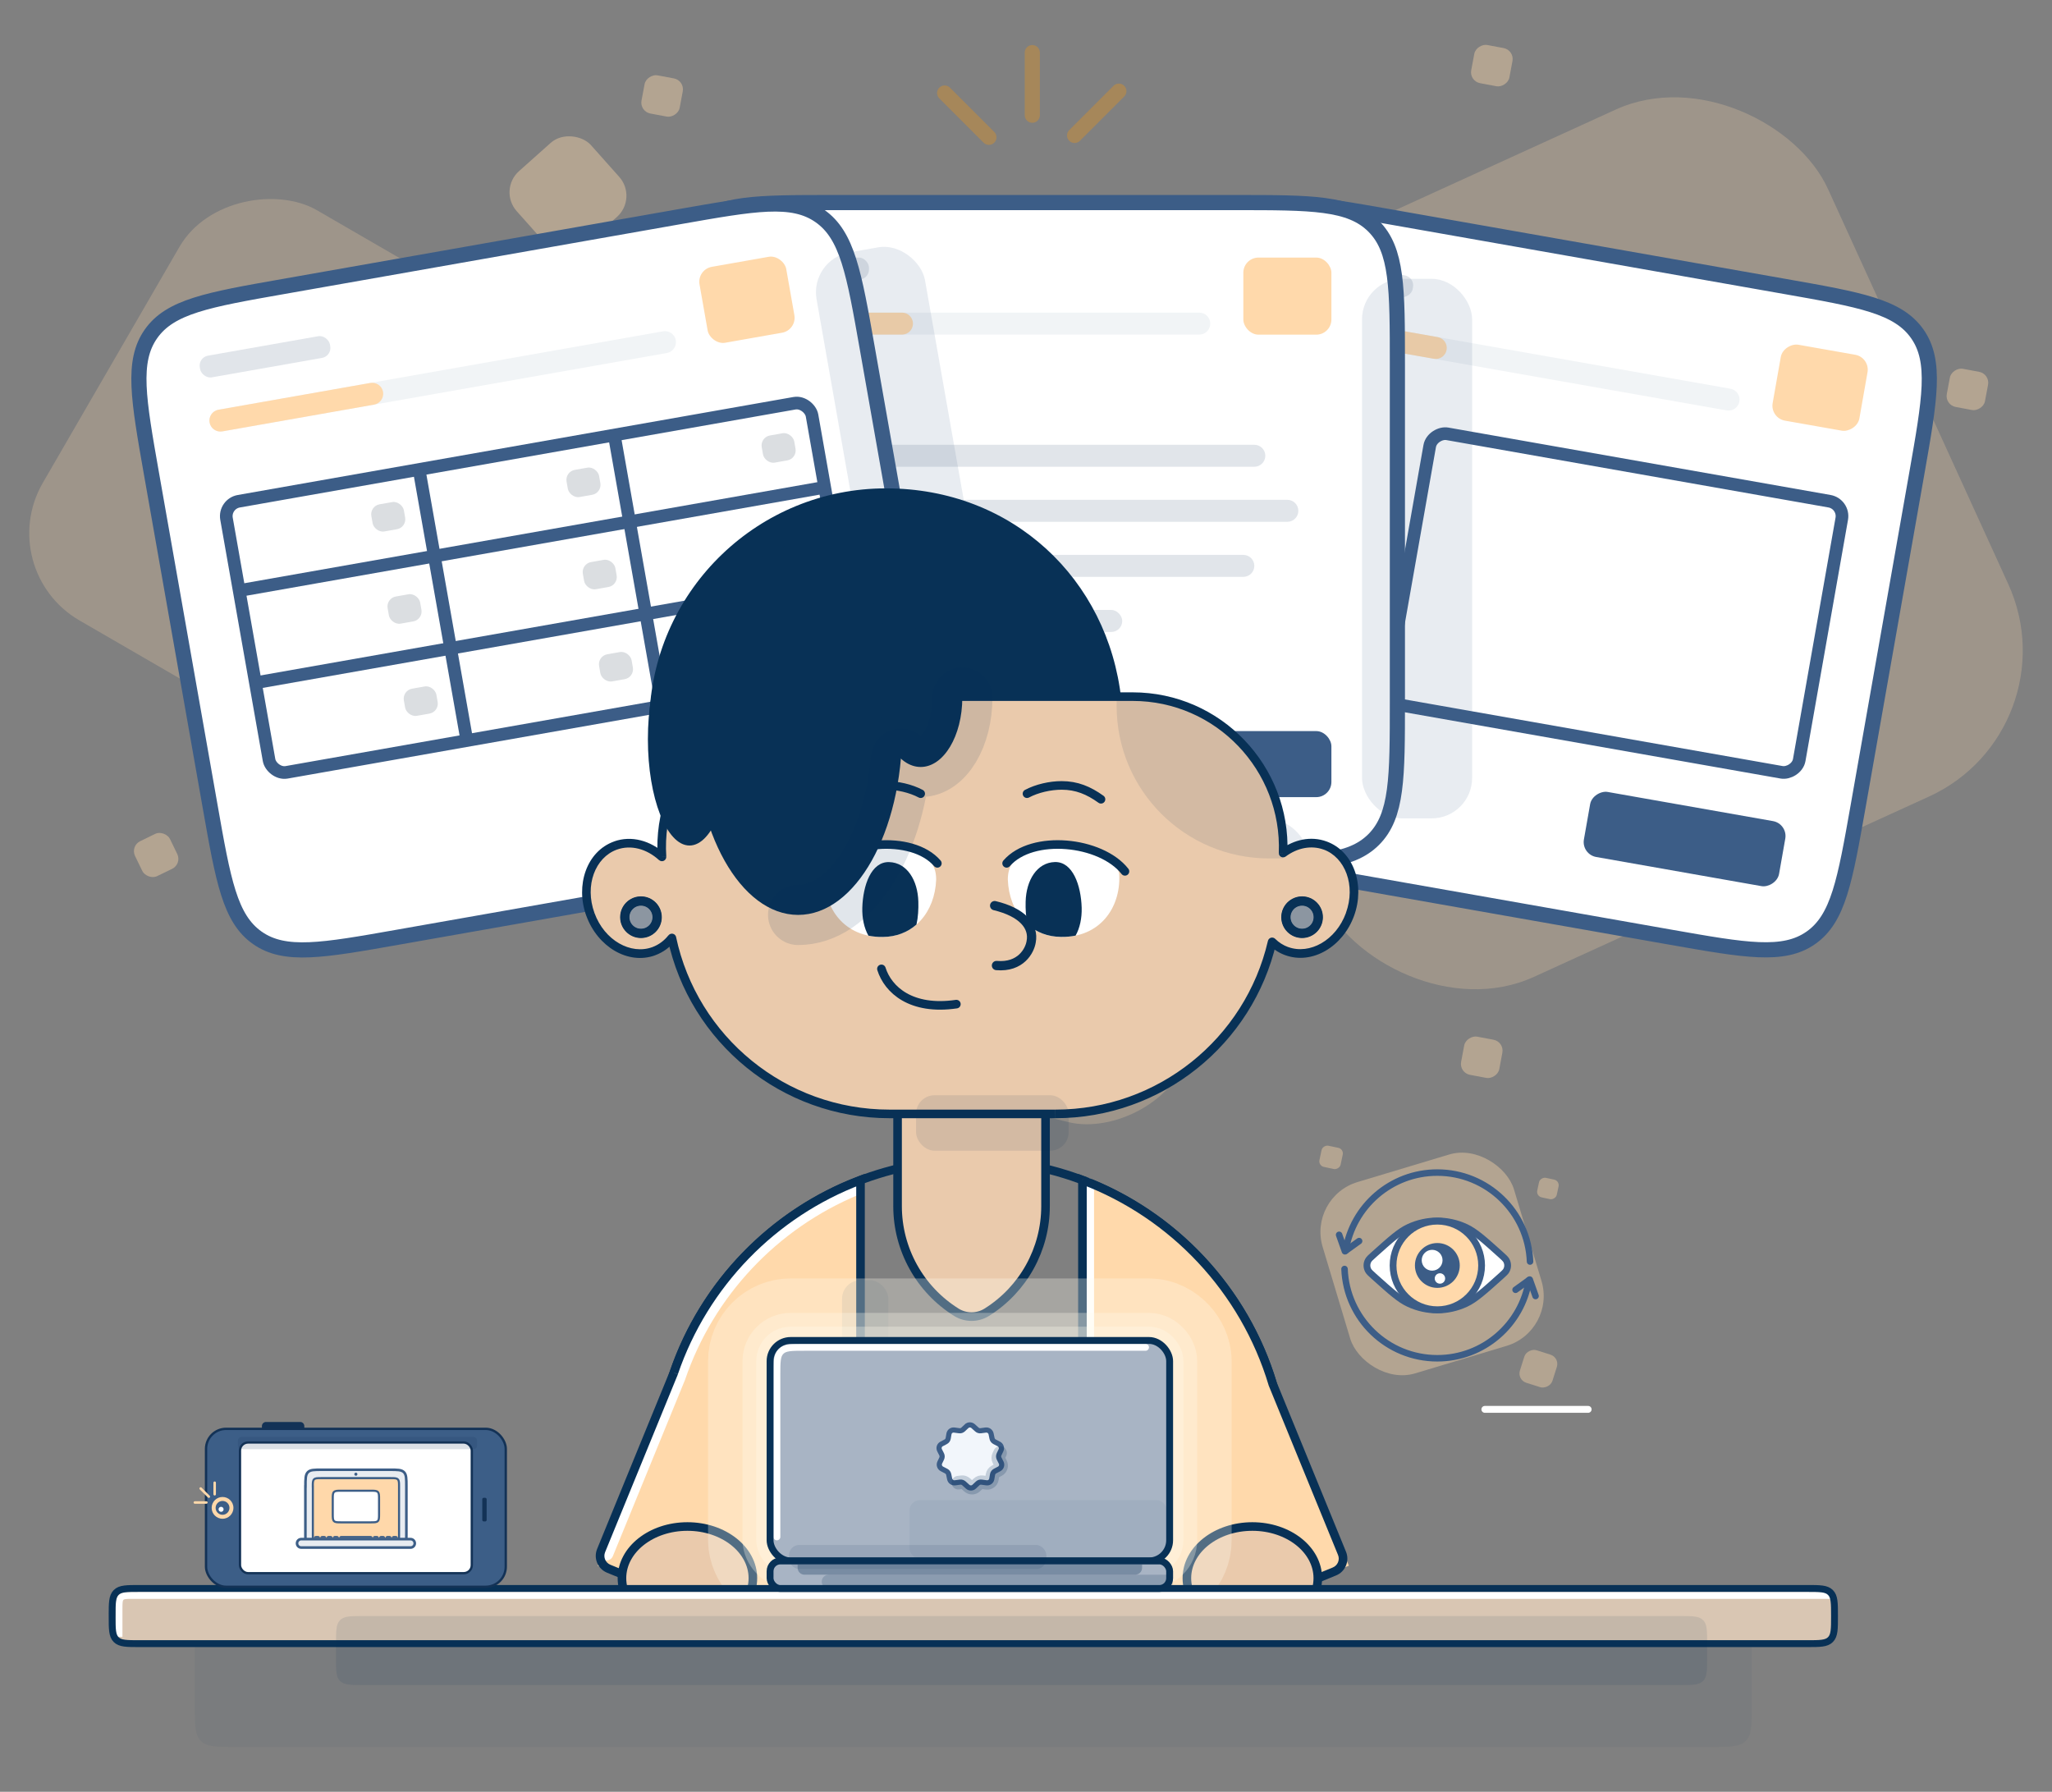
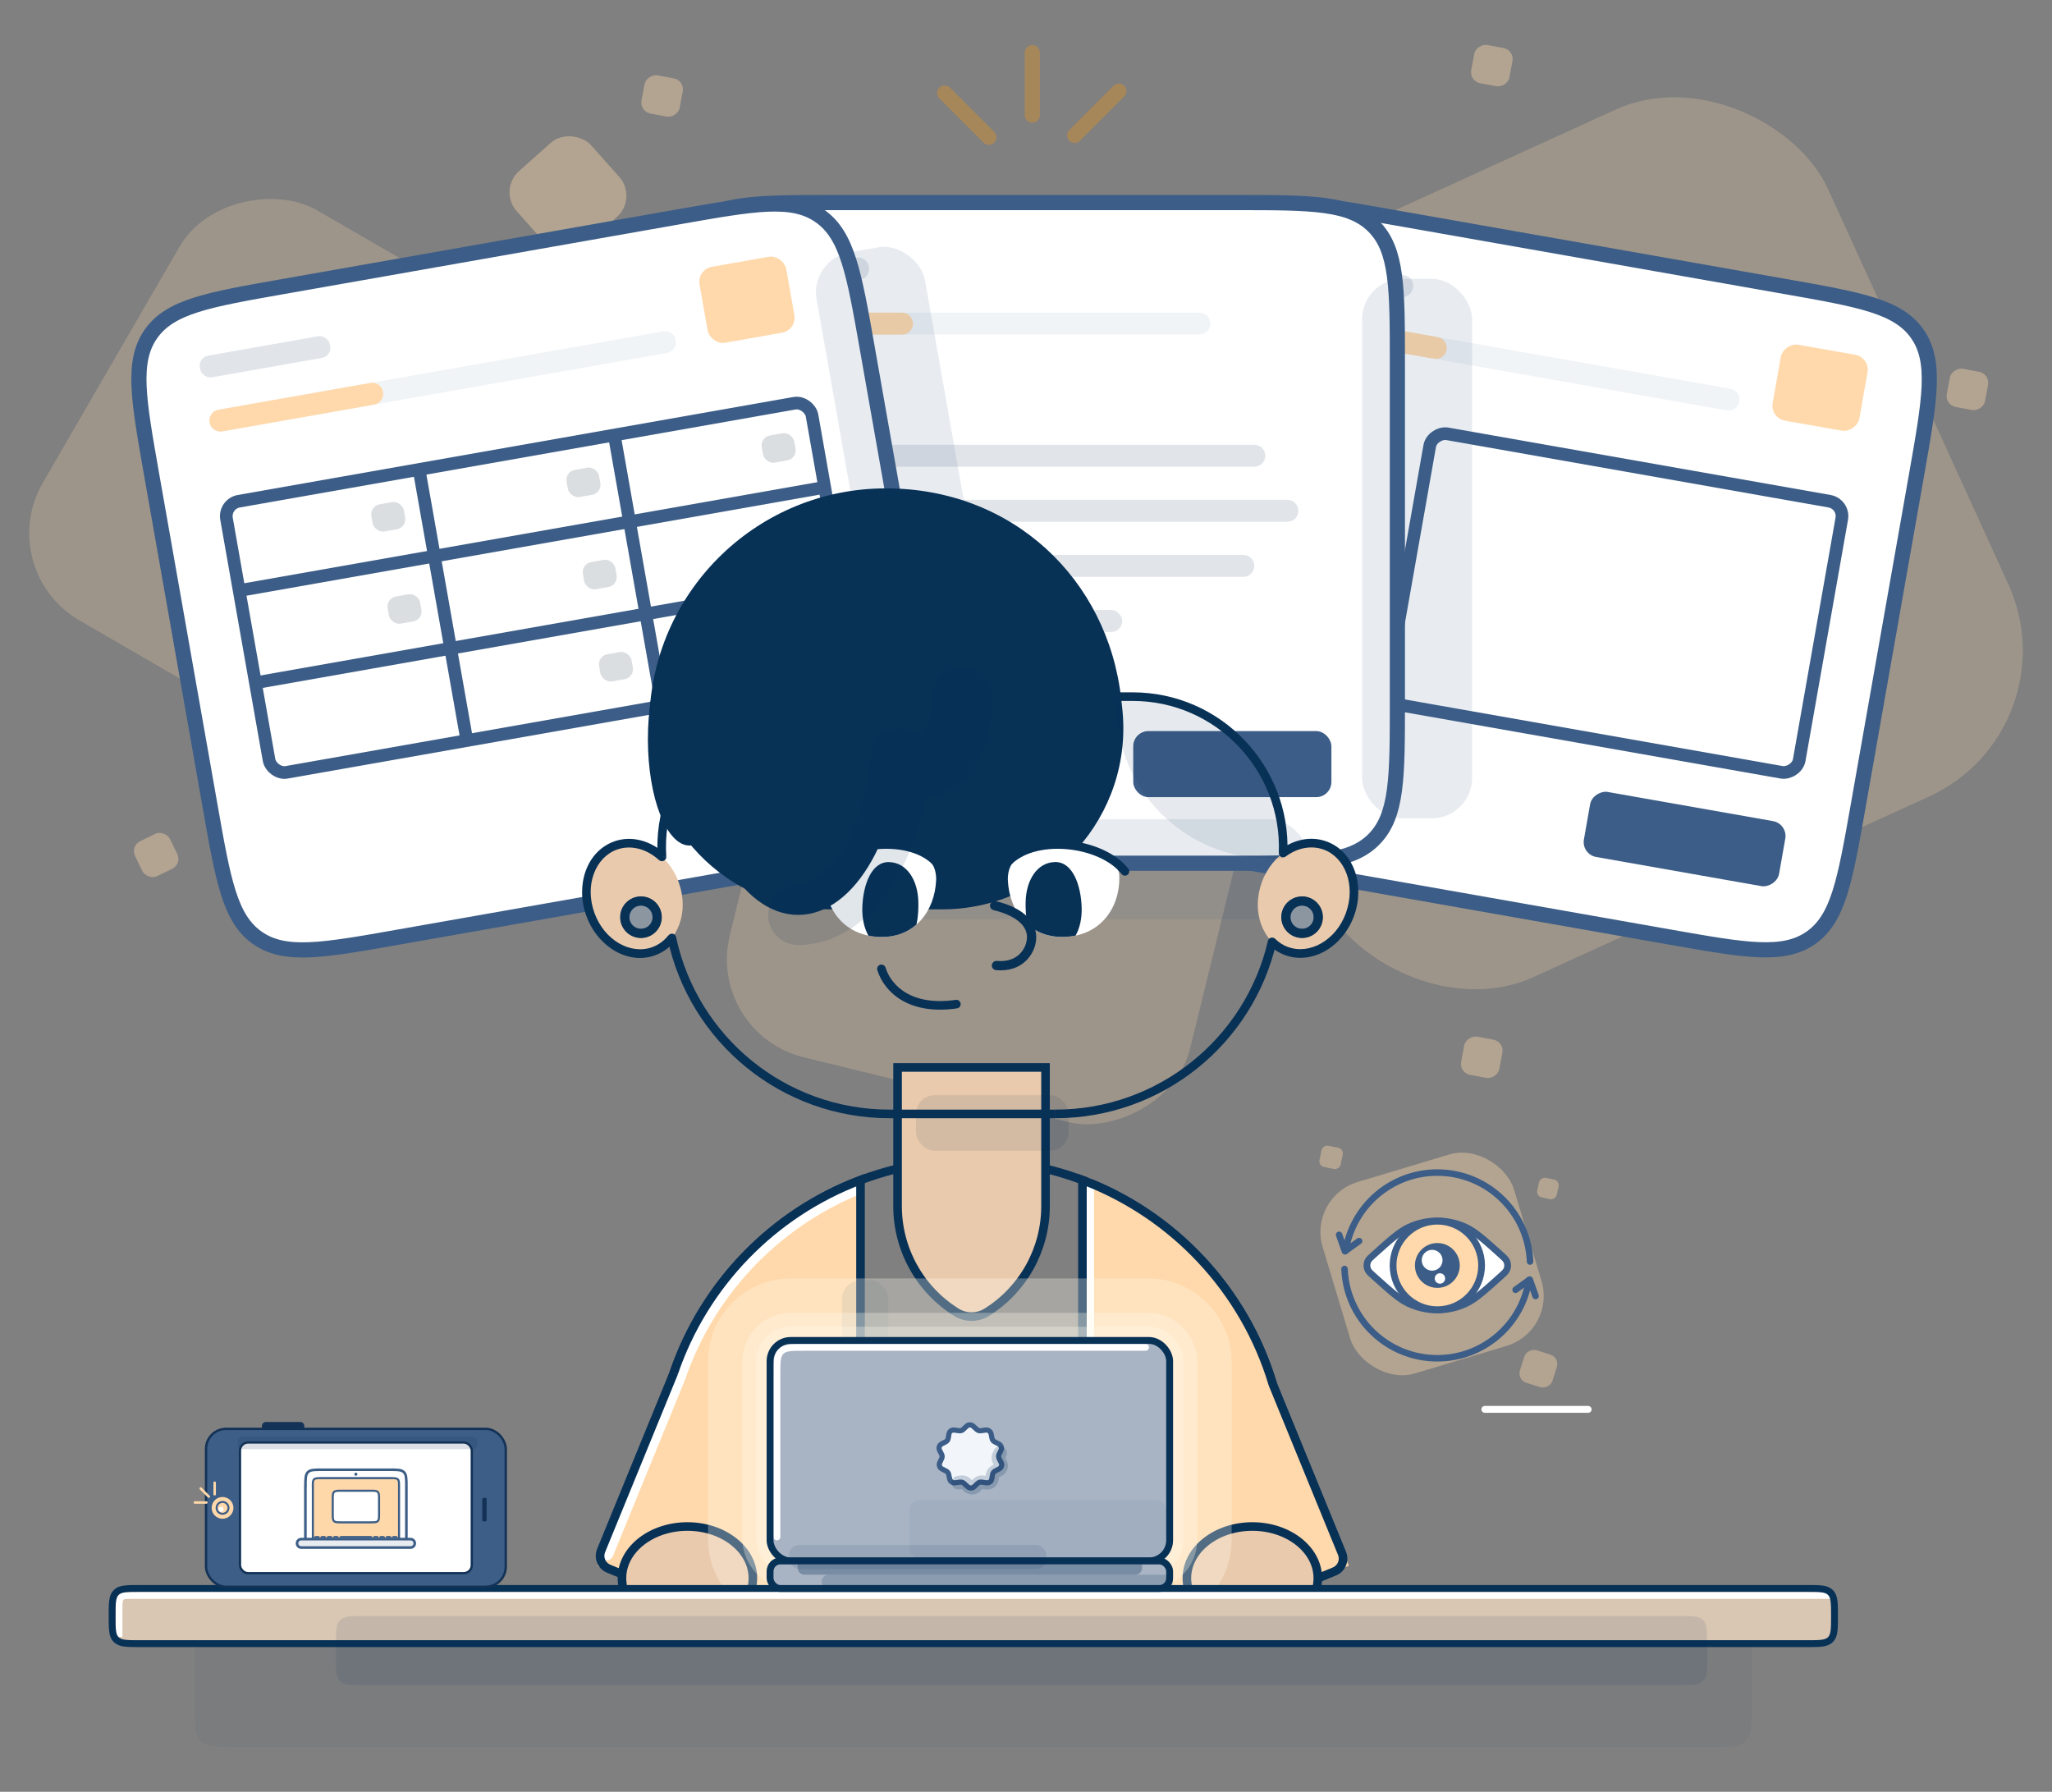
<svg xmlns="http://www.w3.org/2000/svg" id="Layer_1" data-name="Layer 1" viewBox="0 0 394 344">
  <rect x="0" y="0" width="394" height="344" fill="#808080" stroke="none" />
  <defs>
    <style>
      .cls-1 {
        fill: #dbdee1;
      }

      .cls-2 {
        stroke-width: .38px;
      }

      .cls-2, .cls-3, .cls-4, .cls-5, .cls-6, .cls-7, .cls-8, .cls-9, .cls-10, .cls-11, .cls-12, .cls-13, .cls-14, .cls-15, .cls-16, .cls-17, .cls-18, .cls-19, .cls-20, .cls-21, .cls-22, .cls-23 {
        fill: none;
      }

      .cls-2, .cls-3, .cls-23 {
        stroke: #3c5e87;
      }

      .cls-3 {
        stroke-width: .5px;
      }

      .cls-24, .cls-25, .cls-26, .cls-27 {
        fill: #fff;
      }

      .cls-28 {
        fill: #8c96a1;
      }

      .cls-4 {
        stroke-width: .44px;
      }

      .cls-4, .cls-20 {
        stroke: #133256;
      }

      .cls-29, .cls-30, .cls-31 {
        fill: #3c5d87;
      }

      .cls-32 {
        stroke-width: .99px;
      }

      .cls-32, .cls-5, .cls-25, .cls-8, .cls-9, .cls-30, .cls-15, .cls-26, .cls-27 {
        stroke: #3c5d87;
      }

      .cls-32, .cls-33 {
        fill: #f2f6fb;
      }

      .cls-5, .cls-6, .cls-9, .cls-10, .cls-12, .cls-16, .cls-17, .cls-18, .cls-19, .cls-21 {
        stroke-linecap: round;
      }

      .cls-5, .cls-6, .cls-17 {
        stroke-linejoin: round;
      }

      .cls-5, .cls-9 {
        stroke-width: 1.25px;
      }

      .cls-34, .cls-35, .cls-36 {
        fill-rule: evenodd;
      }

      .cls-34, .cls-37, .cls-36, .cls-38, .cls-39, .cls-40, .cls-41 {
        fill: #083156;
      }

      .cls-6 {
        stroke-width: 11.57px;
      }

      .cls-6, .cls-7, .cls-42, .cls-11, .cls-43, .cls-16, .cls-17, .cls-19, .cls-21, .cls-22 {
        stroke: #083156;
      }

      .cls-6, .cls-33, .cls-44, .cls-45, .cls-37, .cls-36, .cls-38, .cls-31, .cls-46, .cls-16, .cls-40, .cls-47, .cls-48, .cls-49, .cls-41 {
        isolation: isolate;
      }

      .cls-6, .cls-31 {
        opacity: .12;
      }

      .cls-50 {
        fill: #fef6f0;
      }

      .cls-35, .cls-44, .cls-51, .cls-47 {
        fill: #ffd9ab;
      }

      .cls-7, .cls-19 {
        stroke-width: 1.78px;
      }

      .cls-52 {
        clip-path: url(#clippath-2);
      }

      .cls-25, .cls-8 {
        stroke-width: 1.3px;
      }

      .cls-33 {
        opacity: .8;
      }

      .cls-53, .cls-42, .cls-43 {
        fill: #eacaac;
      }

      .cls-54, .cls-47 {
        opacity: .4;
      }

      .cls-55 {
        fill: #d9c6b3;
      }

      .cls-44 {
        opacity: .6;
      }

      .cls-56 {
        fill: #133256;
      }

      .cls-30 {
        stroke-width: .61px;
      }

      .cls-57 {
        clip-path: url(#clippath-1);
      }

      .cls-58 {
        clip-path: url(#clippath-4);
      }

      .cls-45 {
        stroke-width: 23.81px;
      }

      .cls-45, .cls-59, .cls-46, .cls-49, .cls-41 {
        opacity: .3;
      }

      .cls-45, .cls-46, .cls-49 {
        fill: #fffaed;
        stroke: #fffaed;
      }

      .cls-10, .cls-11, .cls-13 {
        stroke-width: 1.32px;
      }

      .cls-10, .cls-12, .cls-13 {
        stroke: #fff;
      }

      .cls-42 {
        stroke-miterlimit: 4;
        stroke-width: 1.65px;
      }

      .cls-37, .cls-36 {
        opacity: .1;
      }

      .cls-60 {
        opacity: .12;
      }

      .cls-61 {
        fill: #f1f4f6;
      }

      .cls-38 {
        opacity: .18;
      }

      .cls-12 {
        stroke-width: 2.67px;
      }

      .cls-62 {
        fill: #e1e5ea;
      }

      .cls-63 {
        clip-path: url(#clippath);
      }

      .cls-64 {
        fill: #3c5e87;
      }

      .cls-43, .cls-17, .cls-21, .cls-22 {
        stroke-width: 1.65px;
      }

      .cls-15 {
        stroke-width: 2.43px;
      }

      .cls-46 {
        stroke-width: 10.58px;
      }

      .cls-65 {
        clip-path: url(#clippath-3);
      }

      .cls-16 {
        opacity: .2;
        stroke-width: 2.61px;
      }

      .cls-40 {
        opacity: .05;
      }

      .cls-66 {
        fill: #221f1f;
      }

      .cls-18 {
        stroke: #ff9600;
      }

      .cls-18, .cls-26 {
        stroke-width: 2.91px;
      }

      .cls-20 {
        stroke-width: .45px;
      }

      .cls-67 {
        clip-path: url(#clippath-5);
      }

      .cls-68 {
        fill: #ffd8aa;
      }

      .cls-48 {
        opacity: .15;
      }

      .cls-49 {
        stroke-width: 5.29px;
      }

      .cls-27 {
        stroke-miterlimit: 4;
        stroke-width: 2.43px;
      }

      .cls-23 {
        stroke-width: .4px;
      }

      .cls-69 {
        fill: #a8b4c4;
      }
    </style>
    <clipPath id="clippath">
      <rect class="cls-14" x="58.65" y="282.17" width="19.38" height="14.13" />
    </clipPath>
    <clipPath id="clippath-1">
-       <rect class="cls-14" x="58.65" y="282.17" width="19.37" height="14.13" />
-     </clipPath>
+       </clipPath>
    <clipPath id="clippath-2">
      <rect class="cls-14" x="57.03" y="295.49" width="22.6" height="1.61" />
    </clipPath>
    <clipPath id="clippath-3">
      <rect class="cls-14" x="57.03" y="295.49" width="22.6" height="1.61" />
    </clipPath>
    <clipPath id="clippath-4">
      <rect class="cls-14" x="45.67" y="275.88" width="45.93" height="2.35" />
    </clipPath>
    <clipPath id="clippath-5">
      <rect class="cls-14" x="45.67" y="275.88" width="45.93" height="2.35" />
    </clipPath>
  </defs>
  <g>
    <g class="cls-54">
      <rect class="cls-44" x="229.87" y="31.8" width="144.96" height="144.96" rx="30.79" ry="30.79" transform="translate(-16 134.96) rotate(-24.53)" />
      <rect class="cls-44" x="145.04" y="119.5" width="91" height="91" rx="19.33" ry="19.33" transform="translate(-15.06 310.8) rotate(-76.23)" />
      <rect class="cls-44" x="15.21" y="47.37" width="91" height="91" rx="19.33" ry="19.33" transform="translate(-50.08 98.86) rotate(-59.93)" />
      <rect class="cls-51" x="43.69" y="67.09" width="16.31" height="16.31" rx="4.66" ry="4.66" transform="translate(-37.52 94.3) rotate(-67.47)" />
      <rect class="cls-51" x="323.5" y="125.32" width="16.31" height="16.31" rx="4.66" ry="4.66" transform="translate(-25.83 137.28) rotate(-22.53)" />
      <rect class="cls-51" x="99.52" y="27.72" width="19.08" height="19.08" rx="5.45" ry="5.45" transform="translate(2.85 82) rotate(-41.71)" />
      <rect class="cls-51" x="374.04" y="71.04" width="7.46" height="7.46" rx="2.13" ry="2.13" transform="translate(234.65 432.28) rotate(-79.38)" />
      <rect class="cls-51" x="26.27" y="160.41" width="7.46" height="7.46" rx="2.13" ry="2.13" transform="translate(-68.7 29.6) rotate(-25.9)" />
      <rect class="cls-51" x="280.78" y="199.27" width="7.46" height="7.46" rx="2.13" ry="2.13" transform="translate(32.55 445.21) rotate(-79.38)" />
      <rect class="cls-51" x="282.72" y="8.87" width="7.46" height="7.46" rx="2.13" ry="2.13" transform="translate(221.27 291.82) rotate(-79.38)" />
      <rect class="cls-51" x="123.41" y="14.7" width="7.46" height="7.46" rx="2.13" ry="2.13" transform="translate(85.59 139.99) rotate(-79.38)" />
    </g>
    <path class="cls-26" d="m230.6,66.8c2.55-14.43,3.82-21.65,9.09-25.34,5.27-3.69,12.49-2.42,26.92.12l76.19,13.43c14.43,2.54,21.65,3.82,25.34,9.09,3.69,5.27,2.42,12.49-.12,26.92l-11.23,63.69c-2.55,14.43-3.82,21.65-9.09,25.34-5.27,3.69-12.49,2.42-26.92-.12l-76.19-13.43c-14.43-2.54-21.65-3.82-25.34-9.09-3.69-5.27-2.42-12.49.12-26.92l11.23-63.69Z" />
    <path class="cls-61" d="m246.9,59.58l85.36,15.05c1.15.2,1.92,1.3,1.71,2.45h0c-.2,1.15-1.3,1.92-2.45,1.71l-85.36-15.05c-1.15-.2-1.92-1.3-1.71-2.45h0c.2-1.15,1.3-1.92,2.45-1.71Z" />
    <path class="cls-51" d="m246.9,59.58l29.15,5.14c1.15.2,1.92,1.3,1.71,2.45h0c-.2,1.15-1.3,1.92-2.45,1.71l-29.15-5.14c-1.15-.2-1.92-1.3-1.71-2.45h0c.2-1.15,1.3-1.92,2.45-1.71Z" />
    <rect class="cls-62" x="256.67" y="40.4" width="4.23" height="25.37" rx="1.94" ry="1.94" transform="translate(161.57 298.72) rotate(-80)" />
    <rect class="cls-51" x="342.08" y="65.98" width="14.8" height="16.91" rx="2.91" ry="2.91" transform="translate(215.48 405.68) rotate(-80)" />
    <rect class="cls-29" x="317.12" y="142.06" width="12.68" height="38.05" rx="2.91" ry="2.91" transform="translate(108.65 451.66) rotate(-80)" />
    <rect class="cls-27" x="283.56" y="75.61" width="52.85" height="80.34" rx="2.91" ry="2.91" transform="translate(142.14 400.95) rotate(-80)" />
    <rect class="cls-51" x="239.49" y="77.87" width="25.37" height="25.37" rx="5.83" ry="5.83" transform="translate(119.2 323.18) rotate(-80)" />
    <path class="cls-26" d="m128.79,69.97c0-14.65,0-21.98,4.55-26.53,4.55-4.55,11.88-4.55,26.53-4.55h77.36c14.65,0,21.98,0,26.53,4.55,4.55,4.55,4.55,11.88,4.55,26.53v64.68c0,14.65,0,21.98-4.55,26.53-4.55,4.55-11.88,4.55-26.53,4.55h-77.36c-14.65,0-21.98,0-26.53-4.55-4.55-4.55-4.55-11.88-4.55-26.53v-64.68Z" />
    <path class="cls-61" d="m143.59,60.02h86.68c1.17,0,2.11.95,2.11,2.11h0c0,1.17-.95,2.11-2.11,2.11h-86.68c-1.17,0-2.11-.95-2.11-2.11h0c0-1.17.95-2.11,2.11-2.11Z" />
    <path class="cls-51" d="m143.59,60.02h29.6c1.17,0,2.11.95,2.11,2.11h0c0,1.17-.95,2.11-2.11,2.11h-29.6c-1.17,0-2.11-.95-2.11-2.11h0c0-1.17.95-2.11,2.11-2.11Z" />
    <rect class="cls-62" x="141.48" y="49.45" width="25.37" height="4.23" rx="1.94" ry="1.94" />
-     <rect class="cls-51" x="238.73" y="49.45" width="16.91" height="14.8" rx="2.91" ry="2.91" />
    <path class="cls-62" d="m156.27,85.39h84.57c1.17,0,2.11.95,2.11,2.11h0c0,1.17-.95,2.11-2.11,2.11h-84.57c-1.17,0-2.11-.95-2.11-2.11h0c0-1.17.95-2.11,2.11-2.11Z" />
    <path class="cls-62" d="m149.93,95.96h97.25c1.17,0,2.11.95,2.11,2.11h0c0,1.17-.95,2.11-2.11,2.11h-97.25c-1.17,0-2.11-.95-2.11-2.11h0c0-1.17.95-2.11,2.11-2.11Z" />
    <path class="cls-62" d="m158.39,106.53h80.34c1.17,0,2.11.95,2.11,2.11h0c0,1.17-.95,2.11-2.11,2.11h-80.34c-1.17,0-2.11-.95-2.11-2.11h0c0-1.17.95-2.11,2.11-2.11Z" />
    <rect class="cls-62" x="181.65" y="117.1" width="33.83" height="4.23" rx="2.11" ry="2.11" />
    <rect class="cls-29" x="217.59" y="140.36" width="38.05" height="12.68" rx="2.91" ry="2.91" />
    <path class="cls-26" d="m29.1,91.03c-2.54-14.43-3.82-21.65-.12-26.92,3.69-5.27,10.91-6.55,25.34-9.09l76.19-13.43c14.43-2.54,21.65-3.82,26.92-.12,5.27,3.69,6.55,10.91,9.09,25.34l11.23,63.69c2.54,14.43,3.82,21.65.12,26.92-3.69,5.27-10.91,6.55-25.34,9.09l-76.19,13.43c-14.43,2.55-21.65,3.82-26.92.12-5.27-3.69-6.55-10.91-9.09-25.34l-11.23-63.69Z" />
    <path class="cls-61" d="m41.95,78.66l85.36-15.05c1.15-.2,2.25.57,2.45,1.71h0c.2,1.15-.57,2.25-1.71,2.45l-85.36,15.05c-1.15.2-2.25-.57-2.45-1.71h0c-.2-1.15.57-2.25,1.71-2.45Z" />
    <path class="cls-51" d="m41.95,78.66l29.15-5.14c1.15-.2,2.25.57,2.45,1.71h0c.2,1.15-.57,2.25-1.71,2.45l-29.15,5.14c-1.15.2-2.25-.57-2.45-1.71h0c-.2-1.15.57-2.25,1.71-2.45Z" />
    <rect class="cls-62" x="38.2" y="66.38" width="25.37" height="4.23" rx="1.94" ry="1.94" transform="translate(-11.12 9.88) rotate(-10)" />
    <rect class="cls-51" x="134.96" y="50.15" width="16.91" height="14.8" rx="2.91" ry="2.91" transform="translate(-7.81 25.78) rotate(-10)" />
    <rect class="cls-29" x="129.58" y="141.53" width="38.05" height="12.68" rx="2.91" ry="2.91" transform="translate(-23.42 28.05) rotate(-10)" />
    <rect class="cls-27" x="46.71" y="86.42" width="114.16" height="52.85" rx="2.91" ry="2.91" transform="translate(-18.02 19.74) rotate(-10)" />
    <path class="cls-15" d="m46.96,113.2l110.35-19.46" />
    <path class="cls-15" d="m80.28,89.08l9.18,52.05" />
    <path class="cls-15" d="m117.76,82.47l9.18,52.05" />
    <path class="cls-15" d="m50.09,130.9l110.35-19.46" />
    <rect class="cls-1" x="146.33" y="83.35" width="6.34" height="5.29" rx="1.94" ry="1.94" transform="translate(-12.66 27.27) rotate(-10)" />
    <rect class="cls-1" x="149.45" y="101.05" width="6.34" height="5.29" rx="1.94" ry="1.94" transform="translate(-15.69 28.08) rotate(-10)" />
    <rect class="cls-1" x="152.58" y="118.75" width="6.34" height="5.29" rx="1.94" ry="1.94" transform="translate(-18.71 28.89) rotate(-10)" />
    <rect class="cls-1" x="108.86" y="89.96" width="6.34" height="5.29" rx="1.94" ry="1.94" transform="translate(-14.38 20.86) rotate(-10)" />
    <rect class="cls-1" x="111.98" y="107.66" width="6.34" height="5.29" rx="1.94" ry="1.94" transform="translate(-17.4 21.67) rotate(-10)" />
    <rect class="cls-1" x="115.1" y="125.36" width="6.34" height="5.29" rx="1.94" ry="1.94" transform="translate(-20.43 22.48) rotate(-10)" />
    <rect class="cls-1" x="71.38" y="96.57" width="6.34" height="5.29" rx="1.94" ry="1.94" transform="translate(-16.1 14.45) rotate(-10)" />
    <rect class="cls-1" x="74.5" y="114.27" width="6.34" height="5.29" rx="1.94" ry="1.94" transform="translate(-19.12 15.26) rotate(-10)" />
-     <rect class="cls-1" x="77.62" y="131.97" width="6.34" height="5.29" rx="1.94" ry="1.94" transform="translate(-22.15 16.07) rotate(-10)" />
    <rect class="cls-31" x="162.62" y="157.27" width="88.79" height="19.2" rx="7.77" ry="7.77" />
    <rect class="cls-31" x="164.27" y="47.19" width="21.14" height="103.59" rx="7.77" ry="7.77" transform="translate(-14.53 31.86) rotate(-10)" />
    <rect class="cls-31" x="261.52" y="53.53" width="21.14" height="103.59" rx="7.77" ry="7.77" />
    <g class="cls-59">
      <path class="cls-18" d="m214.83,17.5l-8.5,8.5" />
      <path class="cls-18" d="m198.21,10.1v12.02" />
      <path class="cls-18" d="m189.88,26.36l-8.5-8.5" />
    </g>
  </g>
  <path class="cls-51" d="m131.54,259.63c2.63-6.42,9.96-9.49,16.38-6.86,6.42,2.63,9.49,9.96,6.86,16.38l-16.77,40.96-23.24-9.51,16.77-40.96Z" />
  <path class="cls-51" d="m242.23,259.63c-2.63-6.42-9.96-9.49-16.38-6.86-6.42,2.63-9.49,9.96-6.86,16.38l16.76,40.95,23.24-9.51-16.76-40.95Z" />
  <path class="cls-22" d="m242.13,306.63c3.07-7.24,4.77-15.2,4.77-23.56,0-33.34-27.03-60.37-60.37-60.37s-60.37,27.03-60.37,60.37c0,7.98,1.55,15.6,4.36,22.57" />
  <path class="cls-43" d="m172.34,204.94h28.41v26.63c0,8.28-4.27,15.98-11.29,20.37-1.78,1.11-4.04,1.11-5.83,0-7.02-4.39-11.29-12.09-11.29-20.37v-26.63Z" />
  <path class="cls-39" d="m124.7,137.22c1.07-24.3,21.08-43.46,45.41-43.46s42.65,17.45,45.18,40.49l.19,1.73c2.26,20.6-13.87,38.6-34.59,38.6h-21.83c-19.62,0-35.28-16.36-34.42-35.96l.06-1.4Z" />
-   <path class="cls-53" d="m127.22,165.86c-1.9-17.13,11.51-32.11,28.75-32.11h61.49c17.24,0,30.65,14.98,28.75,32.11l-1.11,9.99c-2.4,21.63-20.68,38.01-42.45,38.01h-31.88c-21.77,0-40.05-16.37-42.45-38.01l-1.11-9.99Z" />
  <rect class="cls-37" x="175.89" y="210.27" width="29.3" height="10.65" rx="3.56" ry="3.56" />
  <rect class="cls-37" x="182.1" y="272.41" width="29.3" height="10.65" rx="3.56" ry="3.56" />
  <ellipse class="cls-53" cx="250.75" cy="172.47" rx="10.79" ry="9.02" transform="translate(2.92 349.11) rotate(-70)" />
  <ellipse class="cls-53" cx="121.84" cy="172.47" rx="9.02" ry="10.79" transform="translate(-51.64 52.07) rotate(-20)" />
  <path class="cls-36" d="m214.45,133.75c-.04.59-.05,1.18-.05,1.78,0,16.17,13.11,29.28,29.28,29.28h2.61c.07-.94.11-1.71.1-2.41-.14-14.54-11.04-26.71-25.47-28.45-1.49-.18-3.27-.2-6.47-.21Z" />
  <path class="cls-39" d="m127.1,164.51l-.56.61c.25.23.61.28.92.14.3-.15.49-.46.47-.8l-.82.05Zm119.27-.73l-.83-.03c-.01.32.16.62.44.76.28.15.62.12.88-.07l-.49-.66Zm8.07-1.45l.28-.78-.28.78Zm4.78,13.22l.78.28-.78-.28Zm-12.16,7.06l-.28.78.28-.78Zm-2.8-1.78l.58-.59c-.21-.21-.52-.29-.81-.21-.29.08-.51.32-.58.61l.81.19Zm-115.25-.76l.81-.17c-.07-.31-.31-.56-.62-.63-.31-.07-.64.04-.84.29l.65.51Zm-3.48,2.54l-.28-.78h0l.28.78Zm-12.16-7.06l.78-.28-.78.28Zm4.78-13.22l.28.78-.28-.78Zm37.82-29.41c-17.26,0-30.79,14.61-29.69,31.64l1.65-.11c-1.04-16.09,11.74-29.88,28.04-29.88v-1.65Zm61.49,0h-61.49v1.65h61.49v-1.65Zm29.73,30.89c.66-16.71-12.73-30.89-29.73-30.89v1.65c16.06,0,28.7,13.39,28.08,29.17l1.65.07Zm7.52-2.26c-3.01-1.1-6.25-.37-8.84,1.56l.99,1.33c2.23-1.66,4.9-2.2,7.29-1.33l.57-1.55Zm5.28,14.28c2.14-5.89-.04-12.38-5.28-14.28l-.57,1.55c4.13,1.5,6.22,6.86,4.29,12.16l1.55.57Zm-13.22,7.55c5.23,1.9,11.08-1.66,13.22-7.55l-1.55-.57c-1.93,5.31-6.98,8.06-11.1,6.56l-.57,1.55Zm-3.1-1.97c.87.86,1.91,1.54,3.1,1.97l.57-1.55c-.96-.35-1.79-.89-2.5-1.59l-1.16,1.17Zm-41.02,33.27c20.45,0,37.89-14.18,42.41-33.67l-1.61-.37c-4.35,18.75-21.12,32.39-40.79,32.39v1.65Zm-31.88,0h31.88v-1.65h-31.88v1.65Zm-42.58-34.44c4.23,19.89,21.86,34.44,42.58,34.44v-1.65c-19.94,0-36.89-14-40.96-33.14l-1.62.34Zm.16-.68c-.81,1.03-1.86,1.82-3.11,2.28l.57,1.55c1.56-.57,2.85-1.55,3.84-2.81l-1.3-1.02Zm-3.11,2.28c-4.12,1.5-9.17-1.26-11.1-6.56l-1.55.57c2.14,5.89,7.99,9.46,13.22,7.55l-.57-1.55Zm-11.1-6.56c-1.93-5.31.16-10.66,4.29-12.16l-.57-1.55c-5.23,1.9-7.42,8.39-5.28,14.28l1.55-.57Zm4.29-12.16c2.69-.98,5.74-.16,8.11,2.01l1.12-1.22c-2.72-2.5-6.4-3.58-9.8-2.35l.57,1.55Z" />
  <circle class="cls-28" cx="123.07" cy="176.09" r="3.11" />
  <circle class="cls-7" cx="123.07" cy="176.09" r="3.11" />
  <circle class="cls-22" cx="123.07" cy="176.09" r="3.11" />
  <circle class="cls-28" cx="250.01" cy="176.09" r="3.11" />
  <circle class="cls-7" cx="250.01" cy="176.09" r="3.11" />
  <circle class="cls-22" cx="250.01" cy="176.09" r="3.11" />
  <path class="cls-35" d="m131.74,308.41c-3.57-7.71-5.56-16.29-5.56-25.34,0-25.84,16.23-47.89,39.06-56.5v81.84h-33.5Z" />
  <path class="cls-35" d="m241.35,308.41c3.57-7.71,5.56-16.29,5.56-25.34,0-25.84-16.23-47.89-39.06-56.5v81.84h33.5Z" />
  <path class="cls-35" d="m131.74,308.42c-.2-.43-.39-.86-.58-1.29l-14.31-5.86c-1.36-.56-2.02-2.12-1.46-3.48l14.01-34.24c5.82-17.04,19.04-30.64,35.83-36.97v81.84h-27.46c-.73.55-1.72.71-2.62.34l-.83-.34h-2.58Zm109.94-49.96c.2.38.39.77.56,1.18l15.65,38.24c.56,1.36-.09,2.92-1.46,3.48l-14.59,5.97c-.16.37-.32.73-.49,1.09h-2.17l-1.05.43c-.95.39-2,.19-2.73-.43h-27.54v-81.84c15.08,5.69,27.28,17.24,33.83,31.88Z" />
  <rect class="cls-37" x="161.68" y="245.78" width="8.88" height="32.85" rx="3.56" ry="3.56" />
  <path class="cls-12" d="m208.73,305.68v-21.73h0v-56.5m-44.39.7c-15.95,6.61-28.46,19.85-34.06,36.29l-13.84,33.81" />
  <path class="cls-39" d="m131.1,307l.76-.33-.13-.31-.31-.13-.31.77Zm.63,1.41l-.75.35.22.48h.53v-.83Zm-14.86-7.24l-.31.76h0l.31-.76Zm-1.46-3.48l.77.31h0l-.77-.31Zm13.98-34.17l.77.31v-.02s.02-.02.02-.02l-.78-.27Zm35.83-36.96h.83v-1.2l-1.12.42.29.77Zm0,81.84v.83h.83v-.83h-.83Zm-27.55,0v-.83h-.25l-.21.14.46.69Zm-2.5.26l-.31.77h0l.31-.77Zm-.62-.26l.31-.77-.15-.06h-.16v.83Zm109.81-42.7l-.79.24v.04s.03.04.03.04l.76-.31Zm-36.53-39.14l.29-.77-1.12-.42v1.2h.83Zm0,81.84h-.83v.83h.83v-.83Zm26.99,0l.64-.52-.25-.31h-.4v.83Zm3.09.8l-.31-.77.31.77Zm1.95-.8v-.83h-.16l-.15.06.31.77Zm1.47,0v.83h.53l.22-.48-.75-.35Zm.34-.74l-.31-.77-.31.13-.13.3.75.34Zm14.55-5.95l.31.77-.31-.77Zm1.46-3.48l-.77.31.77-.31Zm-127.34,9.09c.21.48.42.96.64,1.43l1.5-.69c-.21-.46-.42-.93-.62-1.39l-1.52.66Zm-13.78-5.38l14.22,5.82.63-1.53-14.22-5.82-.63,1.53Zm-1.91-4.56c-.73,1.79.12,3.83,1.91,4.56l.63-1.53c-.94-.39-1.39-1.46-1.01-2.4l-1.53-.63Zm13.98-34.17l-13.98,34.17,1.53.63,13.98-34.16-1.53-.63Zm36.3-37.42c-17.02,6.42-30.42,20.2-36.32,37.47l1.56.54c5.74-16.79,18.78-30.21,35.34-36.45l-.58-1.55Zm1.12,82.62v-81.84h-1.65v81.84h1.65Zm-28.38.83h27.55v-1.65h-27.55v1.65Zm-2.81.19c1.12.46,2.34.29,3.28-.33l-.92-1.37c-.49.33-1.14.42-1.73.18l-.63,1.53Zm-.62-.26l.62.26.63-1.53-.62-.26-.63,1.53Zm-2.51.06h2.82v-1.65h-2.82v1.65Zm113.43-43.77c-5.48-18.29-19.29-32.98-37.03-39.68l-.58,1.55c17.26,6.51,30.69,20.81,36.03,38.6l1.58-.47Zm-38.15-38.9v81.84h1.65v-81.84h-1.65Zm.83,82.67h26.99v-1.65h-26.99v1.65Zm26.34-.31c.94,1.18,2.58,1.65,4.05,1.04l-.63-1.53c-.77.32-1.64.07-2.13-.55l-1.29,1.04Zm4.05,1.04l1.95-.8-.63-1.53-1.95.8.63,1.53Zm1.63-.74h1.47v-1.65h-1.47v1.65Zm2.22-.48c.12-.25.23-.5.34-.75l-1.51-.67c-.11.24-.22.49-.33.73l1.5.69Zm-.1-.32l14.55-5.95-.63-1.53-14.55,5.95.63,1.53Zm14.55-5.95c1.79-.73,2.64-2.77,1.91-4.56l-1.53.63c.39.94-.07,2.02-1.01,2.4l.63,1.53Zm1.91-4.56l-13.31-32.53-1.53.63,13.31,32.53,1.53-.63Z" />
  <path class="cls-24" d="m193.51,168.87c.24,6.29,4.3,10.96,10.19,11.01,7.46.12,11.45-5.54,11.21-11.83,0-3.06-6.56-5.49-11.95-5.28-5.39.21-9.46,1.33-9.45,6.1Z" />
  <path class="cls-21" d="m216,167.29c-4.6-5.85-17.82-7.21-22.72-1.54" />
  <path class="cls-21" d="m197.19,152.38c1.93-1.02,4.45-1.59,6.66-1.59,2.89,0,5.18.96,7.55,2.66" />
  <path class="cls-21" d="m176.78,152.38c-1.93-1.02-4.45-1.59-6.66-1.59-2.89,0-5.18.96-7.55,2.66" />
  <path class="cls-34" d="m206.52,179.63c.83-1.46,1.22-3.37,1.17-5.34-.12-4.33-1.72-8.88-5.15-8.79-3.43.1-5.5,3.48-5.61,7.6-.04,1.42.04,2.97.36,4.39,1.7,1.49,3.89,2.36,6.42,2.38,1,.02,1.94-.07,2.82-.25Z" />
  <path class="cls-24" d="m179.75,168.87c-.24,6.29-4.3,10.96-10.19,11.01-7.46.12-11.45-5.54-11.21-11.83,0-3.06,6.56-5.49,11.95-5.28,5.39.21,9.46,1.33,9.45,6.1Z" />
  <path class="cls-21" d="m157.26,167.29c4.6-5.85,17.82-7.21,22.72-1.54" />
  <path class="cls-34" d="m166.74,179.63c-.83-1.46-1.22-3.37-1.17-5.34.12-4.33,1.72-8.88,5.15-8.78,3.43.1,5.5,3.48,5.61,7.6.04,1.42-.04,2.97-.36,4.39-1.7,1.49-3.89,2.36-6.42,2.38-1,.02-1.94-.07-2.82-.25Z" />
  <path class="cls-19" d="m190.98,173.87c5.26,1.26,7.6,3.92,7.01,6.95-.27,1.69-1.99,4.96-6.66,4.55" />
  <path class="cls-17" d="m169.24,186.01c1.27,4.02,5.71,8.04,14.39,6.77" />
  <ellipse class="cls-39" cx="153.25" cy="140.14" rx="19.97" ry="35.51" />
  <ellipse class="cls-39" cx="176.78" cy="133.93" rx="7.99" ry="13.32" />
  <path class="cls-6" d="m153.25,175.65c9.98,0,18.25-13,19.74-30,1.13,1.01,2.42,1.59,3.79,1.59,4.41,0,7.99-5.96,7.99-13.32" />
  <ellipse class="cls-39" cx="132.39" cy="141.91" rx="7.99" ry="20.42" />
  <ellipse class="cls-42" cx="131.99" cy="302.99" rx="12.57" ry="9.92" />
  <ellipse class="cls-42" cx="240.46" cy="302.99" rx="12.57" ry="9.92" />
  <rect class="cls-45" x="147.86" y="257.35" width="76.72" height="42.33" rx="3.97" ry="3.97" />
  <rect class="cls-46" x="147.86" y="257.35" width="76.72" height="42.33" rx="3.97" ry="3.97" />
  <rect class="cls-49" x="147.86" y="257.35" width="76.72" height="42.33" rx="3.97" ry="3.97" />
  <path class="cls-40" d="m37.41,318.2c0-3.74,0-5.61,1.16-6.77,1.16-1.16,3.03-1.16,6.77-1.16h283.08c3.74,0,5.61,0,6.77,1.16,1.16,1.16,1.16,3.03,1.16,6.77v9.26c0,3.74,0,5.61-1.16,6.77-1.16,1.16-3.03,1.16-6.77,1.16H45.34c-3.74,0-5.61,0-6.77-1.16-1.16-1.16-1.16-3.03-1.16-6.77v-9.26Z" />
  <path class="cls-55" d="m21.53,310.26c0-2.49,0-3.74.77-4.52.77-.78,2.02-.78,4.52-.78h320.12c2.49,0,3.74,0,4.52.78.78.77.78,2.02.78,4.52s0,3.74-.78,4.52c-.77.78-2.02.78-4.52.78H26.82c-2.49,0-3.74,0-4.52-.78-.77-.77-.77-2.02-.77-4.52Z" />
  <path class="cls-13" d="m351.57,306.3H25.5c-1.25,0-1.87,0-2.26.39s-.39,1.01-.39,2.26v5.29" />
  <path class="cls-11" d="m21.53,310.26c0-2.49,0-3.74.77-4.52.77-.78,2.02-.78,4.52-.78h320.12c2.49,0,3.74,0,4.52.78.78.77.78,2.02.78,4.52h0c0,2.49,0,3.74-.78,4.52-.77.78-2.02.78-4.52.78H26.82c-2.49,0-3.74,0-4.52-.78-.77-.77-.77-2.02-.77-4.52h0Z" />
  <path class="cls-37" d="m64.52,315.56c0-2.49,0-3.74.78-4.52.77-.78,2.02-.78,4.52-.78h252.66c2.49,0,3.74,0,4.52.78.78.77.78,2.02.78,4.52v2.65c0,2.49,0,3.74-.78,4.52-.77.78-2.02.78-4.52.78H69.81c-2.49,0-3.74,0-4.52-.78-.78-.77-.78-2.02-.78-4.52v-2.65Z" />
  <rect class="cls-69" x="147.86" y="257.35" width="76.72" height="42.33" rx="3.97" ry="3.97" />
  <path class="cls-10" d="m219.95,258.67h-65.48c-2.49,0-3.74,0-4.52.78-.78.77-.78,2.02-.78,4.52v31.09" />
  <rect class="cls-11" x="147.86" y="257.35" width="76.72" height="42.33" rx="3.97" ry="3.97" />
  <rect class="cls-69" x="147.86" y="299.68" width="76.72" height="5.29" rx="1.98" ry="1.98" />
  <rect class="cls-11" x="147.86" y="299.68" width="76.72" height="5.29" rx="1.98" ry="1.98" />
  <path class="cls-33" d="m185.61,273.8c.34-.32.88-.32,1.24,0l.72.65c.2.18.47.27.74.23l.96-.13c.48-.06.93.26,1.03.74l.18.87c.06.28.24.51.49.64l.81.42c.45.23.63.77.42,1.22l-.37.77c-.12.26-.12.56.01.81l.39.77c.23.45.06.99-.38,1.22l-.8.42c-.25.13-.42.37-.47.64l-.15.87c-.08.48-.52.8-1,.74l-.97-.13c-.27-.04-.54.05-.73.23l-.69.65c-.34.32-.88.32-1.24,0l-.72-.65c-.2-.18-.47-.27-.74-.23l-.97.13c-.48.06-.93-.26-1.03-.74l-.18-.87c-.06-.28-.24-.51-.49-.64l-.81-.42c-.45-.23-.63-.77-.42-1.22l.37-.77c.12-.26.12-.56-.01-.81l-.39-.77c-.23-.45-.06-.99.38-1.22l.8-.42c.25-.13.42-.37.47-.64l.15-.87c.08-.48.52-.8,1-.74l.97.13c.27.04.54-.05.74-.23l.69-.65Z" />
  <path class="cls-32" d="m185.61,273.8c.34-.32.88-.32,1.24,0l.72.65c.2.18.47.27.74.23l.96-.13c.48-.06.93.26,1.03.74l.18.87c.06.28.24.51.49.64l.81.42c.45.23.63.77.42,1.22l-.37.77c-.12.26-.12.56.01.81l.39.77c.23.45.06.99-.38,1.22l-.8.42c-.25.13-.42.37-.47.64l-.15.87c-.08.48-.52.8-1,.74l-.97-.13c-.27-.04-.54.05-.73.23l-.69.65c-.34.32-.88.32-1.24,0l-.72-.65c-.2-.18-.47-.27-.74-.23l-.97.13c-.48.06-.93-.26-1.03-.74l-.18-.87c-.06-.28-.24-.51-.49-.64l-.81-.42c-.45-.23-.63-.77-.42-1.22l.37-.77c.12-.26.12-.56-.01-.81l-.39-.77c-.23-.45-.06-.99.38-1.22l.8-.42c.25-.13.42-.37.47-.64l.15-.87c.08-.48.52-.8,1-.74l.97.13c.27.04.54-.05.74-.23l.69-.65Z" />
  <path class="cls-16" d="m192.02,278.96l-.25.53c-.12.26-.12.56.01.81l.34.66c.23.45.06.99-.38,1.22l-.69.36c-.25.13-.42.37-.47.64l-.13.76c-.08.48-.52.8-1,.74l-.85-.11c-.27-.04-.54.05-.73.23l-.61.57c-.34.32-.88.32-1.24,0l-.63-.57c-.2-.18-.47-.27-.74-.23l-.64.08" />
  <path class="cls-38" d="m159.1,302.33h64.82c.73,0,1.32.59,1.32,1.32h0c0,.73-.59,1.32-1.32,1.32h-64.82c-.73,0-1.32-.59-1.32-1.32h0c0-.73.59-1.32,1.32-1.32Z" />
  <path class="cls-41" d="m153.15,300.34h66.14v.66c0,.73-.59,1.32-1.32,1.32h-63.5c-.73,0-1.32-.59-1.32-1.32v-.66Z" />
  <rect class="cls-37" x="151.49" y="296.61" width="49.42" height="4.63" rx="1.98" ry="1.98" />
  <rect class="cls-40" x="174.64" y="288.01" width="49.42" height="11.24" rx="1.98" ry="1.98" />
  <path class="cls-10" d="m285.1,270.58h19.84" />
  <g>
    <rect class="cls-47" x="255.8" y="223.47" width="38.36" height="38.36" rx="10" ry="10" transform="translate(-58.22 89.44) rotate(-16.73)" />
    <rect class="cls-47" x="292.1" y="259.49" width="6.55" height="6.55" rx="1.87" ry="1.87" transform="translate(-44.29 465.05) rotate(-72.43)" />
    <rect class="cls-47" x="253.5" y="220.1" width="4.16" height="4.16" rx="1.1" ry="1.1" transform="translate(-14.74 426.19) rotate(-78.04)" />
    <rect class="cls-47" x="295.3" y="226.27" width="3.84" height="3.84" rx="1.1" ry="1.1" transform="translate(11.66 470.81) rotate(-77.87)" />
    <path class="cls-25" d="m263.8,240.86c3.28-2.94,4.93-4.42,6.67-5.23,3.49-1.63,7.51-1.63,11,0,1.75.81,3.39,2.29,6.67,5.23h0c.61.55.92.83,1.09,1.13.33.6.33,1.32,0,1.92-.16.3-.47.57-1.09,1.13h0c-3.28,2.94-4.93,4.42-6.67,5.23-3.49,1.63-7.51,1.63-11,0-1.75-.81-3.39-2.29-6.67-5.23h0c-.61-.55-.92-.83-1.09-1.13-.33-.6-.33-1.32,0-1.92.16-.3.47-.57,1.09-1.13h0Z" />
    <circle class="cls-50" cx="275.98" cy="242.95" r="8.5" />
    <circle class="cls-51" cx="275.98" cy="242.95" r="8.5" />
    <circle class="cls-8" cx="275.98" cy="242.95" r="8.5" />
    <circle class="cls-30" cx="275.98" cy="242.95" r="4" />
    <circle class="cls-24" cx="274.98" cy="241.95" r="2" />
    <circle class="cls-24" cx="276.48" cy="245.45" r="1" />
    <path class="cls-9" d="m258.37,240.13c1.35-8.51,8.72-15.01,17.6-15.01,9.59,0,17.42,7.58,17.81,17.08m-.21,3.56c-1.35,8.51-8.72,15.01-17.6,15.01-9.61,0-17.45-7.61-17.81-17.14" />
    <path class="cls-5" d="m294.84,248.82l-1.12-3.16-2.72,1.96" />
    <path class="cls-5" d="m257.12,237.07l1.12,3.16,2.72-1.96" />
  </g>
  <g>
    <path class="cls-56" d="m58.43,273.78v4.19c0,.43-.35.78-.78.78h-6.58c-.43,0-.78-.35-.78-.78v-4.19c0-.43.35-.78.78-.78h6.58c.43,0,.78.35.78.78" />
    <path class="cls-64" d="m97.11,278.17v22.62c0,2.13-1.72,3.85-3.85,3.85h-49.86c-2.13,0-3.85-1.72-3.85-3.85v-22.62c0-2.13,1.72-3.85,3.85-3.85h49.86c2.13,0,3.85,1.72,3.85,3.85" />
    <rect class="cls-20" x="39.56" y="274.32" width="57.55" height="30.32" rx="3.85" ry="3.85" />
    <path class="cls-24" d="m90.59,278.49v22c0,.86-.69,1.55-1.55,1.55h-41.42c-.86,0-1.55-.69-1.55-1.55v-22c0-.86.69-1.55,1.55-1.55h41.42c.86,0,1.55.69,1.55,1.55" />
    <rect class="cls-4" x="46.08" y="276.94" width="44.51" height="25.09" rx="1.55" ry="1.55" />
    <path class="cls-68" d="m42.73,291.77c-1.26,0-2.28-1.02-2.28-2.28s1.02-2.28,2.28-2.28,2.28,1.02,2.28,2.28-1.02,2.28-2.28,2.28" />
    <circle class="cls-2" cx="42.73" cy="289.49" r="2.28" />
-     <path class="cls-64" d="m42.73,290.63c-.63,0-1.14-.51-1.14-1.14s.51-1.14,1.14-1.14,1.14.51,1.14,1.14-.51,1.14-1.14,1.14" />
-     <path class="cls-2" d="m42.73,290.63c-.63,0-1.14-.51-1.14-1.14s.51-1.14,1.14-1.14,1.14.51,1.14,1.14-.51,1.14-1.14,1.14Z" />
+     <path class="cls-2" d="m42.73,290.63c-.63,0-1.14-.51-1.14-1.14s.51-1.14,1.14-1.14,1.14.51,1.14,1.14-.51,1.14-1.14,1.14" />
    <path class="cls-24" d="m42.45,290.25c-.26,0-.48-.21-.48-.48s.21-.48.48-.48.48.21.48.48-.21.48-.48.48" />
    <rect class="cls-66" x="41.1" y="284.66" width=".24" height="2.22" />
    <rect class="cls-66" x="39.2" y="285.45" width=".24" height="2.22" transform="translate(-191.11 111.73) rotate(-45)" />
    <rect class="cls-66" x="37.42" y="288.34" width="2.22" height=".24" />
    <path class="cls-68" d="m41.46,284.66v2.22c0,.13-.11.24-.24.24s-.24-.11-.24-.24v-2.22c0-.13.11-.24.24-.24s.24.11.24.24" />
    <path class="cls-68" d="m40.34,287.34c0,.06-.02.12-.07.17-.09.09-.24.09-.34,0l-1.57-1.57c-.09-.09-.09-.24,0-.34.09-.09.24-.09.34,0l1.57,1.57s.07.11.07.17" />
    <path class="cls-68" d="m39.87,288.46c0,.13-.11.24-.24.24h-2.22c-.13,0-.24-.11-.24-.24s.11-.24.24-.24h2.22c.13,0,.24.11.24.24" />
    <path class="cls-24" d="m58.65,285.4c0-1.52,0-2.28.47-2.76.47-.47,1.23-.47,2.76-.47h12.92c1.52,0,2.28,0,2.76.47.47.47.47,1.23.47,2.76v9.28c0,.76,0,1.14-.24,1.38-.24.24-.62.24-1.38.24h-16.15c-.76,0-1.14,0-1.38-.24-.24-.24-.24-.62-.24-1.38v-9.28Z" />
    <g class="cls-60">
      <g class="cls-63">
        <g class="cls-57">
          <path class="cls-64" d="m58.65,285.4c0-1.52,0-2.28.47-2.76.47-.47,1.23-.47,2.76-.47h12.92c1.52,0,2.28,0,2.76.47.47.47.47,1.23.47,2.76v9.28c0,.76,0,1.14-.24,1.38-.24.24-.62.24-1.38.24h-16.15c-.76,0-1.14,0-1.38-.24-.24-.24-.24-.62-.24-1.38v-9.28Z" />
        </g>
      </g>
    </g>
    <path class="cls-3" d="m58.65,285.4c0-1.52,0-2.28.47-2.76.47-.47,1.23-.47,2.76-.47h12.92c1.52,0,2.28,0,2.76.47.47.47.47,1.23.47,2.76v9.28c0,.76,0,1.14-.24,1.38-.24.24-.62.24-1.38.24h-16.15c-.76,0-1.14,0-1.38-.24-.24-.24-.24-.62-.24-1.38v-9.28Z" />
    <path class="cls-64" d="m68.33,282.73c.17,0,.3.14.3.3s-.14.3-.3.3-.3-.14-.3-.3.14-.3.3-.3" />
    <path class="cls-68" d="m60.06,285.4c0-.76,0-1.14.24-1.38.24-.24.62-.24,1.38-.24h13.32c.76,0,1.14,0,1.38.24.24.24.24.62.24,1.38v10.49h-16.55v-10.49Z" />
    <path class="cls-24" d="m63.89,287.82c0-.76,0-1.14.24-1.38.24-.24.62-.24,1.38-.24h5.65c.76,0,1.14,0,1.38.24.24.24.24.62.24,1.38v2.83c0,.76,0,1.14-.24,1.38-.24.24-.62.24-1.38.24h-5.65c-.76,0-1.14,0-1.38-.24-.24-.24-.24-.62-.24-1.38v-2.83Z" />
    <path class="cls-23" d="m63.89,287.82c0-.76,0-1.14.24-1.38.24-.24.62-.24,1.38-.24h5.65c.76,0,1.14,0,1.38.24.24.24.24.62.24,1.38v2.83c0,.76,0,1.14-.24,1.38-.24.24-.62.24-1.38.24h-5.65c-.76,0-1.14,0-1.38-.24-.24-.24-.24-.62-.24-1.38v-2.83Z" />
    <path class="cls-23" d="m60.06,285.4c0-.76,0-1.14.24-1.38.24-.24.62-.24,1.38-.24h13.32c.76,0,1.14,0,1.38.24.24.24.24.62.24,1.38v10.9h-16.55v-10.9Z" />
    <path class="cls-24" d="m57.03,296.3c0-.45.36-.81.81-.81h20.99c.45,0,.81.36.81.81s-.36.81-.81.81h-20.99c-.45,0-.81-.36-.81-.81" />
    <g class="cls-60">
      <g class="cls-52">
        <g class="cls-65">
          <path class="cls-64" d="m57.03,296.3c0-.45.36-.81.81-.81h20.99c.45,0,.81.36.81.81s-.36.81-.81.81h-20.99c-.45,0-.81-.36-.81-.81" />
        </g>
      </g>
    </g>
    <path class="cls-3" d="m57.03,296.3c0-.45.36-.81.81-.81h20.99c.45,0,.81.36.81.81s-.36.81-.81.81h-20.99c-.45,0-.81-.36-.81-.81Z" />
    <path class="cls-64" d="m61.47,295.29c0-.22.18-.4.4-.4h.4c.22,0,.4.18.4.4h-1.21Z" />
    <path class="cls-64" d="m60.26,295.29c0-.22.18-.4.4-.4h.4c.22,0,.4.18.4.4h-1.21Z" />
    <path class="cls-64" d="m73.99,295.29c0-.22.18-.4.4-.4h.4c.22,0,.4.18.4.4h-1.21Z" />
    <path class="cls-64" d="m75.2,295.29c0-.22.18-.4.4-.4h.4c.22,0,.4.18.4.4h-1.21Z" />
    <path class="cls-64" d="m62.68,295.29c0-.22.18-.4.4-.4h.4c.22,0,.4.18.4.4h-1.21Z" />
    <path class="cls-64" d="m72.77,295.29c0-.22.18-.4.4-.4h.4c.22,0,.4.18.4.4h-1.21Z" />
    <path class="cls-64" d="m63.89,295.29c0-.22.18-.4.4-.4h.4c.22,0,.4.18.4.4h-1.21Z" />
    <path class="cls-64" d="m71.56,295.29c0-.22.18-.4.4-.4h.4c.22,0,.4.18.4.4h-1.21Z" />
    <path class="cls-64" d="m65.11,295.29c0-.22.18-.4.4-.4h5.65c.22,0,.4.18.4.4h-6.46Z" />
    <g class="cls-48">
      <g class="cls-58">
        <g class="cls-67">
          <path class="cls-56" d="m46.39,275.88h44.5c.39,0,.71.32.71.71v.93c0,.39-.32.71-.71.71h-44.5c-.39,0-.71-.32-.71-.71v-.93c0-.39.32-.71.71-.71" />
        </g>
      </g>
    </g>
    <path class="cls-56" d="m93.16,292.1h-.28c-.16,0-.28-.13-.28-.28v-3.98c0-.16.13-.28.28-.28h.28c.16,0,.28.13.28.28v3.98c0,.16-.13.28-.28.28" />
  </g>
</svg>